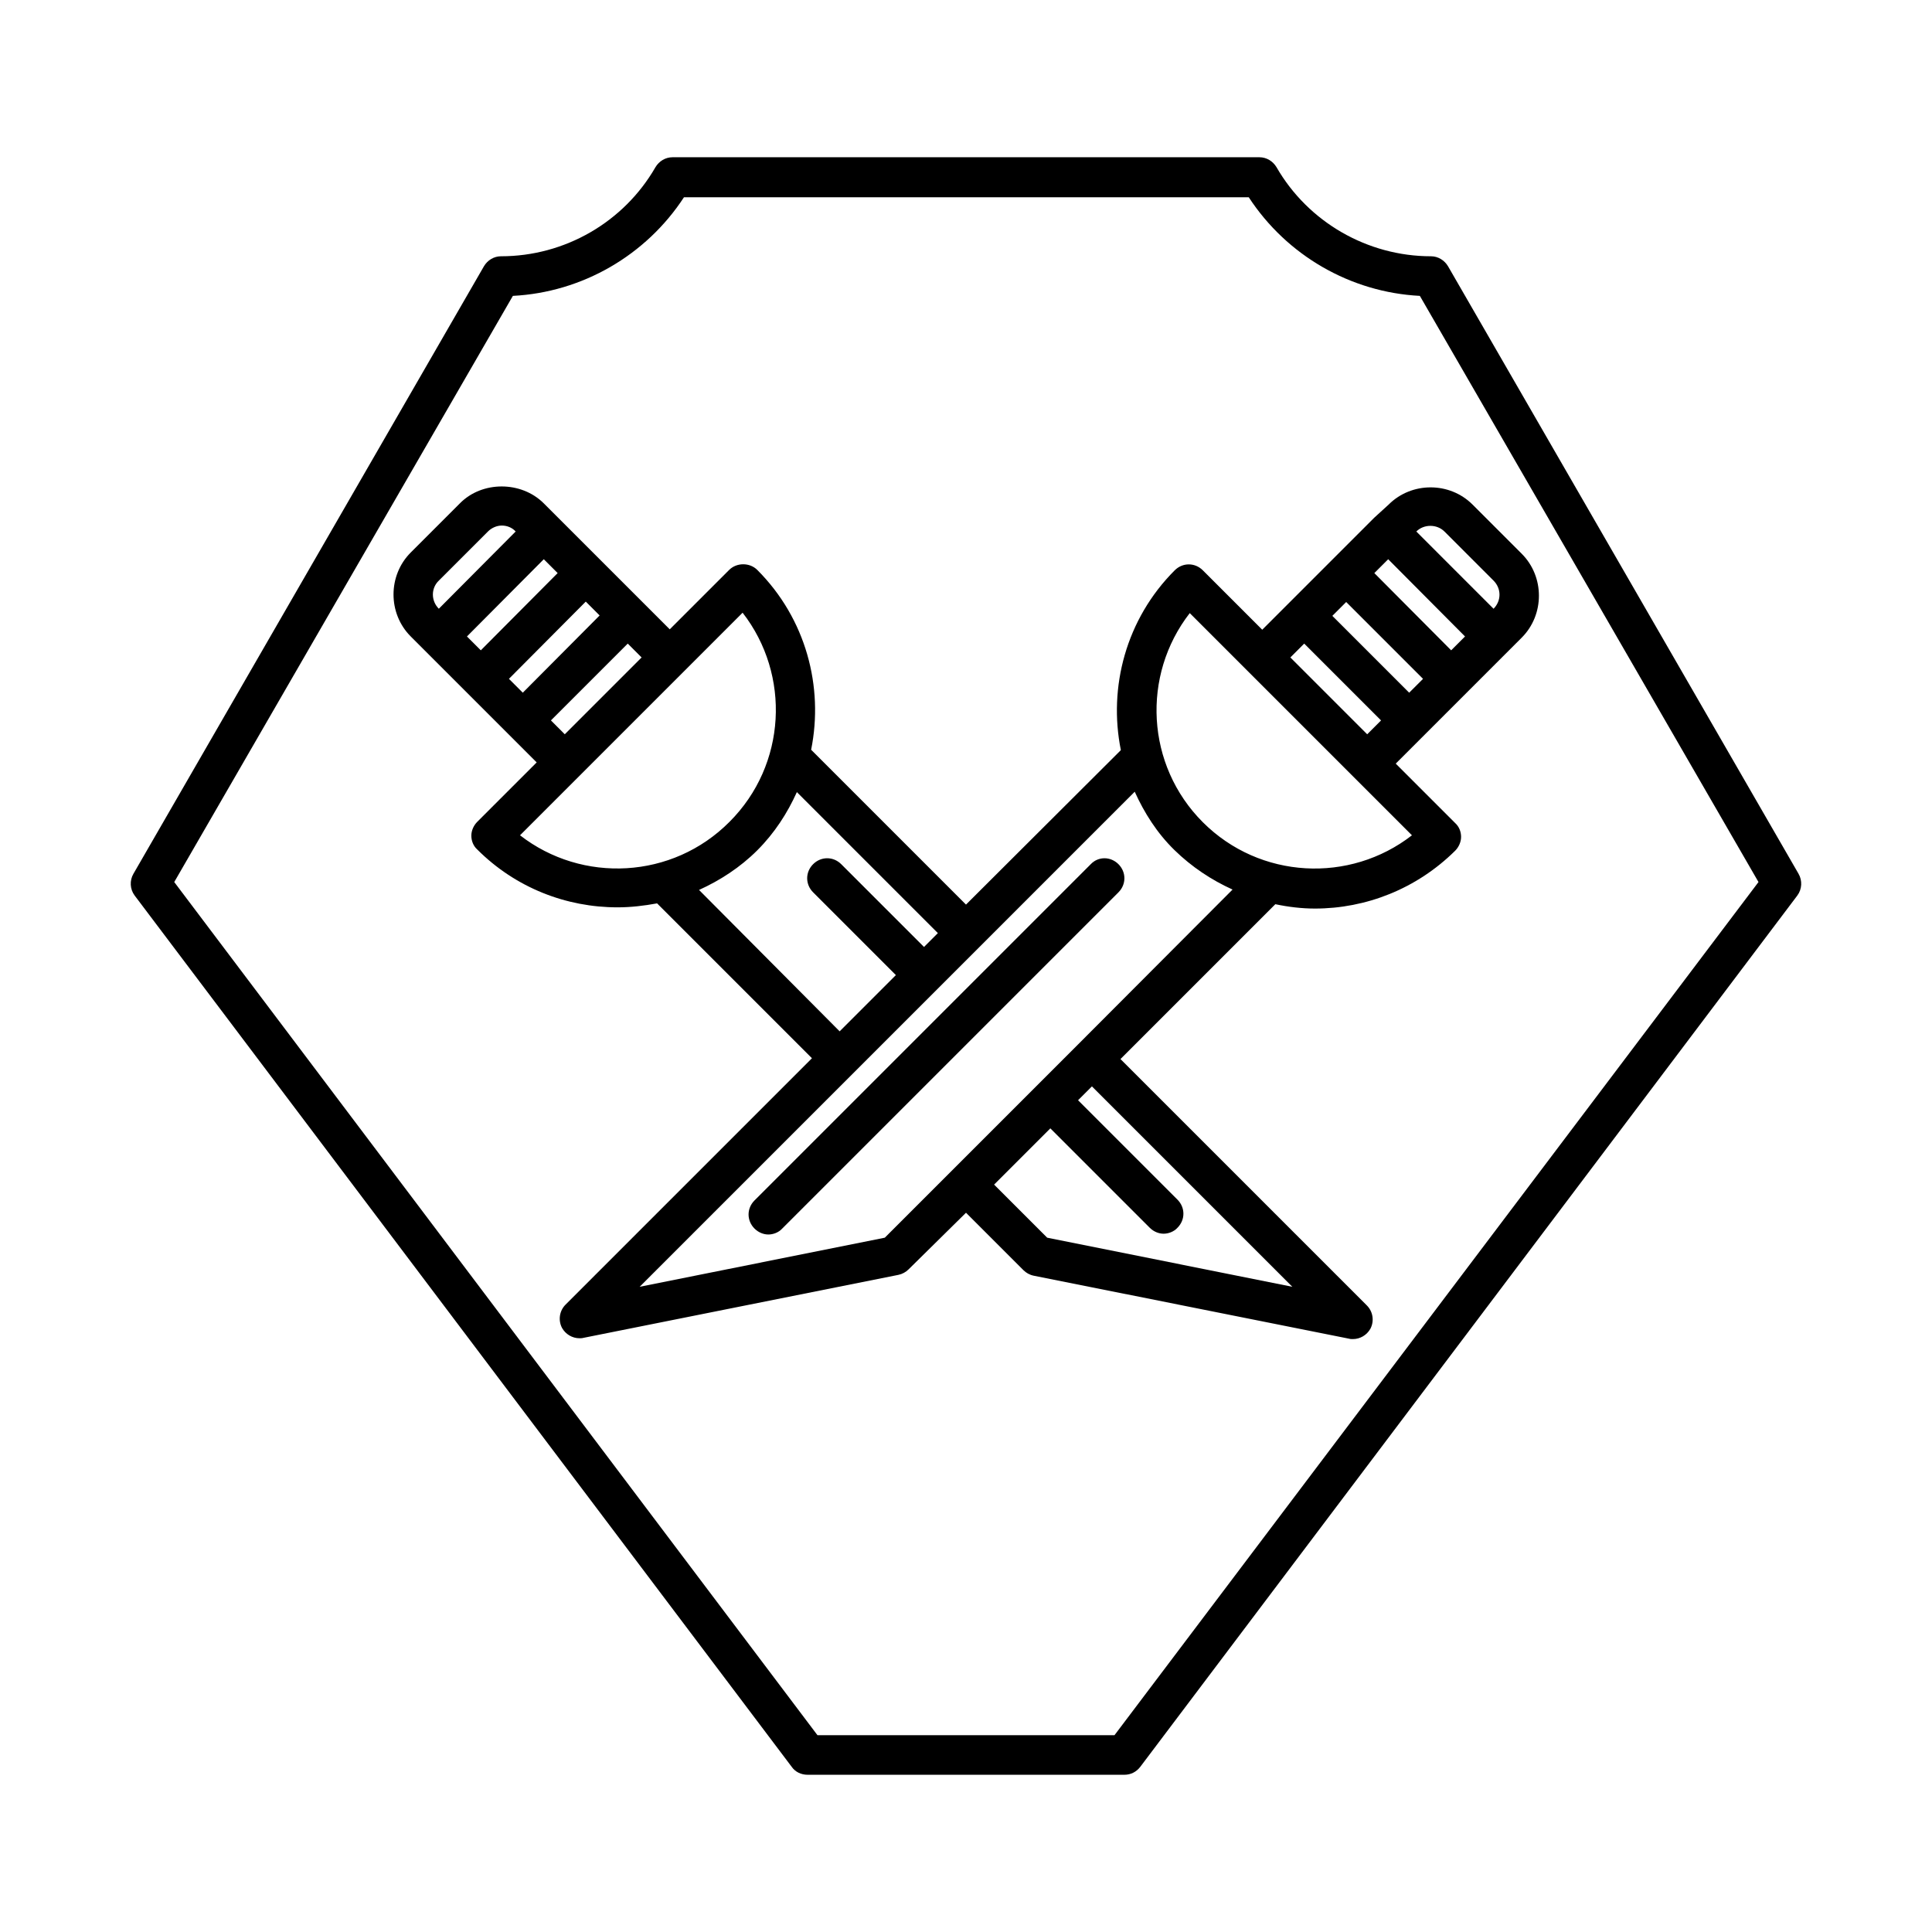
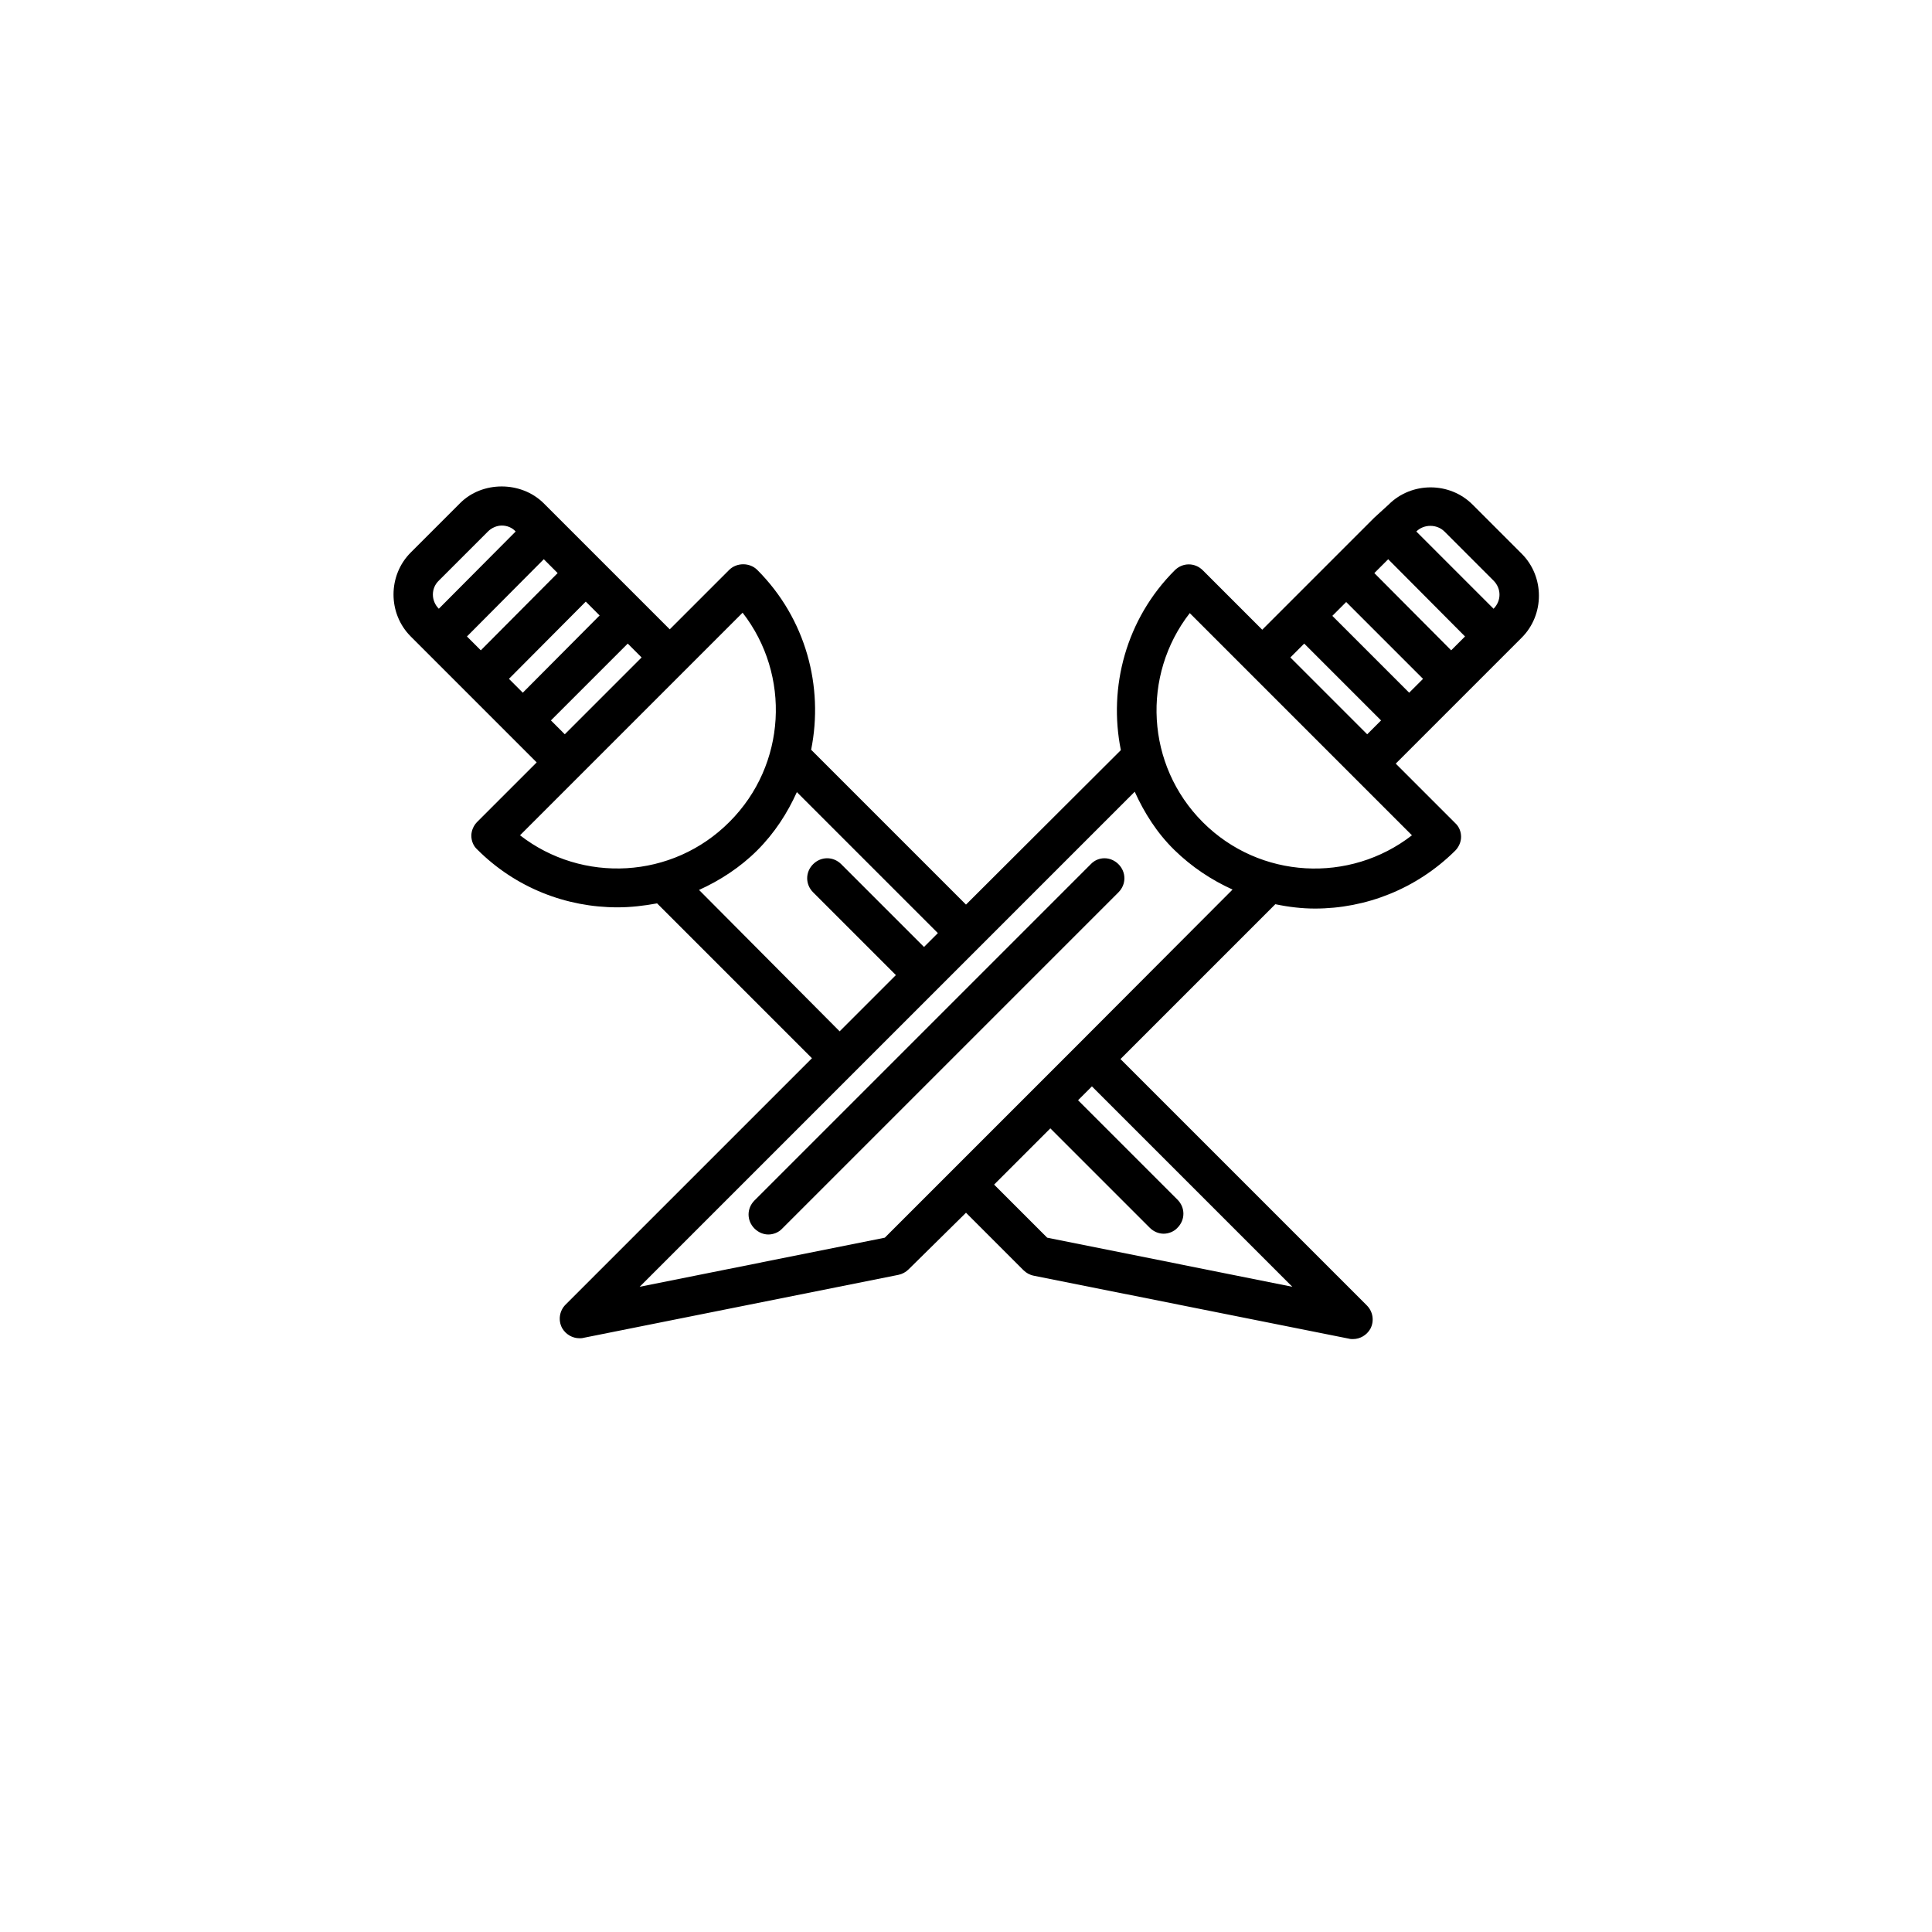
<svg xmlns="http://www.w3.org/2000/svg" fill="#000000" width="800px" height="800px" version="1.1" viewBox="144 144 512 512">
  <g>
    <path d="m508.21 281.18-29.703 29.703-15.742-15.742c-2.098-2.098-5.352-2.098-7.453 0-12.91 12.91-17.633 30.965-14.273 47.652l-41.039 40.934-41.039-41.039c3.359-16.688-1.363-34.742-14.273-47.652-1.996-1.996-5.457-1.996-7.453 0l-15.742 15.742-33.375-33.375c-5.984-5.984-16.375-5.984-22.25 0l-13.016 13.016c-6.086 6.086-6.086 16.164 0 22.25l33.375 33.375-15.742 15.742c-0.945 0.945-1.574 2.309-1.574 3.672 0 1.363 0.523 2.731 1.574 3.672 10.18 10.18 23.617 15.324 37.156 15.324 3.57 0 7.031-0.418 10.496-1.051l41.039 41.039-65.285 65.285c-1.68 1.68-1.996 4.199-0.945 6.191 0.945 1.68 2.731 2.731 4.617 2.731 0.316 0 0.734 0 1.051-0.105l83.445-16.688c1.051-0.211 1.996-0.734 2.731-1.469l15.211-15 15.219 15.219c0.734 0.734 1.68 1.258 2.731 1.469l83.547 16.688c0.316 0.105 0.734 0.105 1.051 0.105 1.891 0 3.672-1.051 4.617-2.731 1.051-1.996 0.734-4.512-0.945-6.191l-65.285-65.285 41.039-41.039c3.465 0.734 7.031 1.156 10.496 1.156 13.434 0 26.871-5.144 37.156-15.324 0.945-0.945 1.574-2.309 1.574-3.672 0-1.363-0.523-2.731-1.574-3.672l-15.742-15.742 33.379-33.379c6.086-6.086 6.086-16.164 0-22.25l-13.016-13.016c-6.086-6.086-16.164-6.086-22.25 0zm-18.578 33.379 20.363 20.363-3.672 3.672-20.363-20.363zm-179.27 0 3.672 3.672-20.359 20.359-3.672-3.672zm-50.066-16.691 13.016-13.016c0.945-0.945 2.309-1.574 3.672-1.574s2.731 0.523 3.672 1.574l-20.363 20.469c-2.098-2.098-2.098-5.457 0.004-7.453zm7.453 14.801 20.363-20.469 3.672 3.672-20.363 20.469zm14.797 14.902-3.672-3.672 20.363-20.469 3.672 3.672zm-0.734 37.789 58.988-58.988c12.805 16.48 11.652 40.305-3.465 55.418-15.113 15.219-39.043 16.375-55.523 3.57zm47.441 14.484c5.562-2.519 10.914-5.984 15.43-10.496 4.617-4.617 7.977-9.867 10.496-15.43l37.367 37.367-3.672 3.672-21.938-21.938c-2.098-2.098-5.352-2.098-7.453 0-2.098 2.098-2.098 5.352 0 7.453l21.938 21.938-14.906 14.906zm157.23 105.17-64.969-13.016-14.066-14.066 14.906-14.906 26.344 26.344c1.051 1.051 2.414 1.574 3.672 1.574 1.258 0 2.731-0.523 3.672-1.574 2.098-2.098 2.098-5.352 0-7.453l-26.344-26.344 3.672-3.672zm-56.781-64.234v0l-51.219 51.219-64.969 13.016 131.2-131.2c2.519 5.562 5.879 10.914 10.496 15.43 4.617 4.512 9.867 7.977 15.43 10.496zm88.48-55.418c-16.48 12.805-40.305 11.652-55.418-3.465-15.113-15.113-16.27-38.941-3.465-55.418zm-0.734-37.789-20.363-20.363 3.672-3.672 20.363 20.363zm1.891-42.719c1.996-1.996 5.457-1.996 7.453 0l13.016 13.016c2.098 2.098 2.098 5.352 0 7.453zm12.91 27.816-3.672 3.672-20.363-20.469 3.672-3.672z" />
    <path d="m433.06 373.02-89.109 89.109c-2.098 2.098-2.098 5.352 0 7.453 1.051 1.051 2.414 1.574 3.672 1.574s2.731-0.523 3.672-1.574l89.109-89.109c2.098-2.098 2.098-5.352 0-7.453-2.098-2.098-5.352-2.098-7.344 0z" />
-     <path d="m527.73 214.54c-0.945-1.574-2.625-2.625-4.512-2.625-16.793 0-32.539-9.027-40.934-23.617-0.945-1.574-2.625-2.625-4.512-2.625h-155.55c-1.891 0-3.57 1.051-4.512 2.625-8.398 14.59-24.035 23.617-40.934 23.617-1.891 0-3.57 1.051-4.512 2.625l-92.895 161.01c-1.051 1.785-0.945 4.094 0.316 5.773l174.13 230.91c0.945 1.363 2.519 2.098 4.199 2.098h83.969c1.68 0 3.148-0.734 4.199-2.098l174.13-230.91c1.258-1.68 1.363-3.988 0.316-5.773zm-88.375 389.3h-78.719l-170.46-226.09 89.742-155.34c18.367-0.945 35.266-10.707 45.344-26.137h149.67c10.078 15.43 26.977 25.191 45.344 26.137l89.742 155.34z" />
  </g>
</svg>